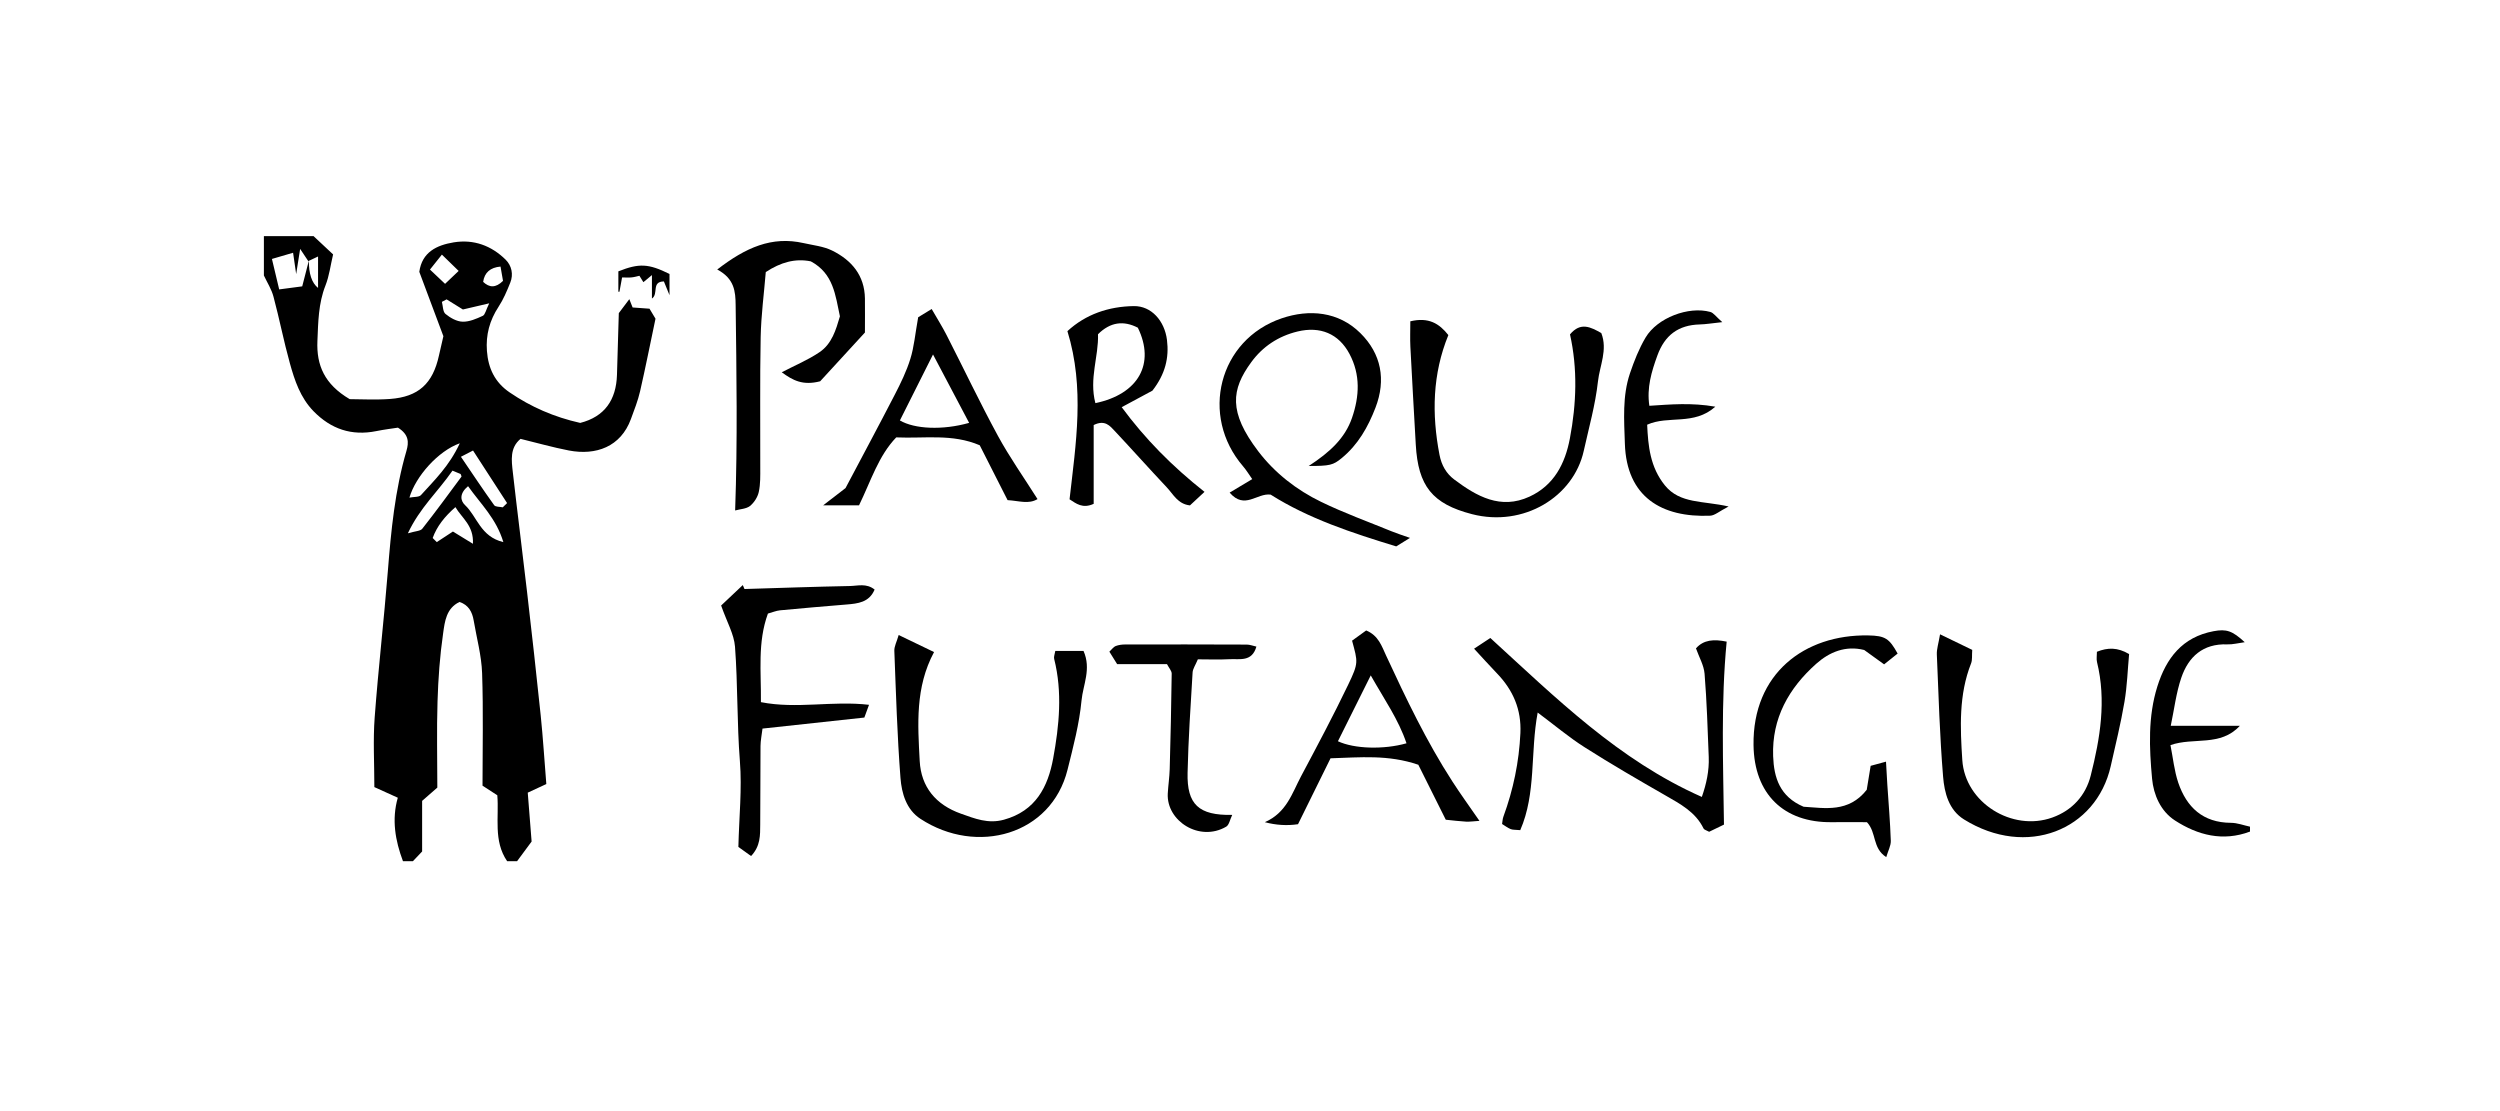
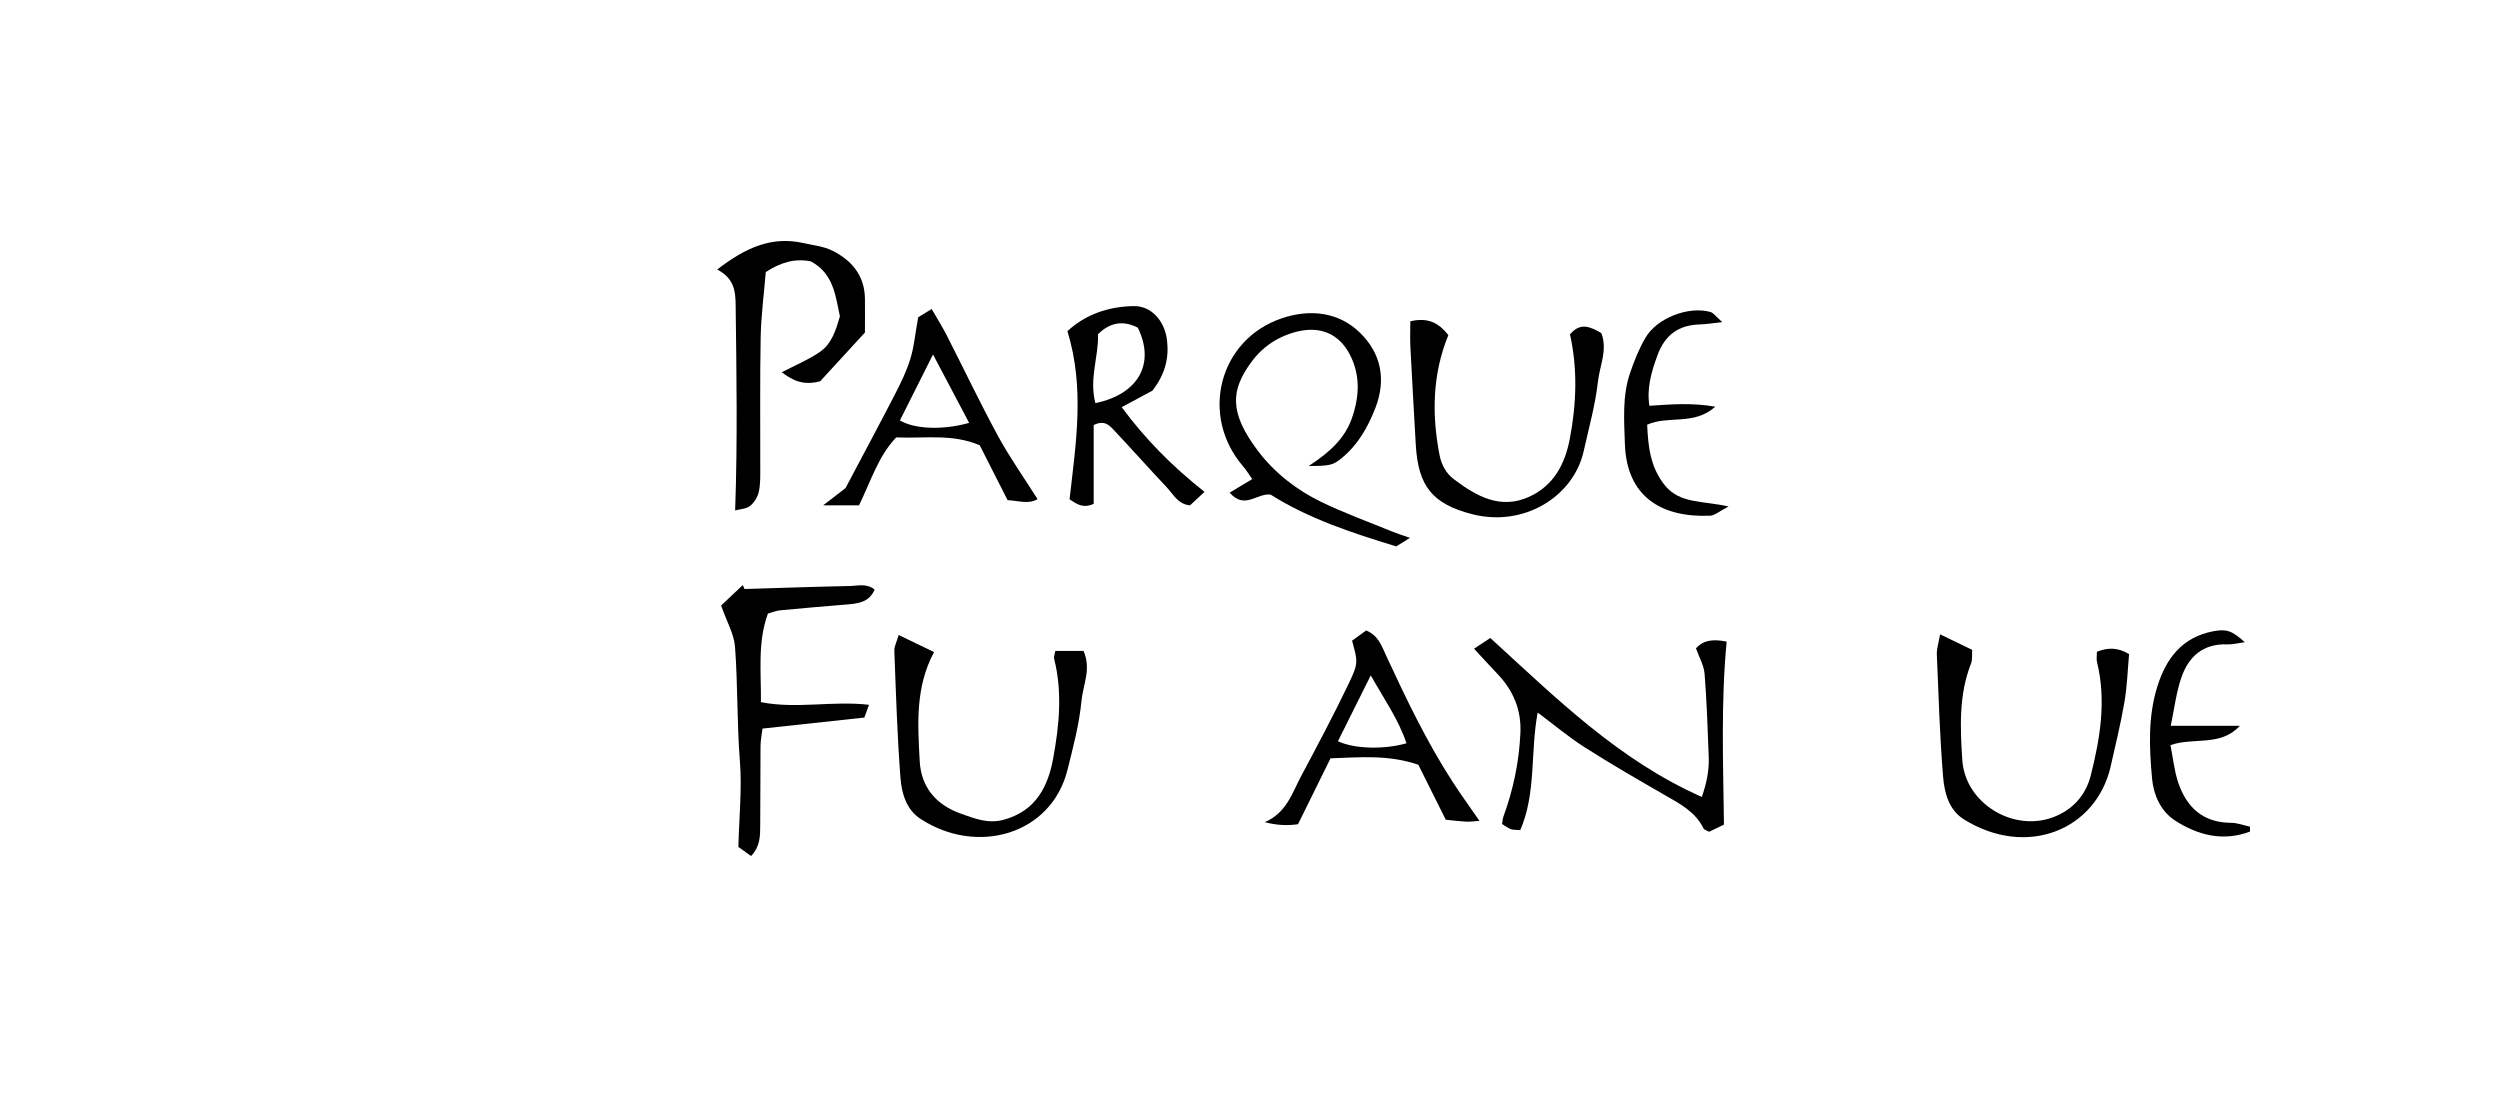
<svg xmlns="http://www.w3.org/2000/svg" width="180" height="80" viewBox="0 0 180 80" fill="none">
  <rect width="180" height="80" fill="white" />
  <g clip-path="url(#clip0_5883_499)">
-     <path d="M22.575 17C23.033 17.425 23.487 17.854 23.983 18.318C23.798 19.094 23.708 19.863 23.433 20.558C22.922 21.854 22.911 23.194 22.854 24.551C22.779 26.294 23.358 27.665 25.178 28.739C25.96 28.739 27.029 28.803 28.088 28.725C30.133 28.572 31.162 27.619 31.602 25.607C31.691 25.206 31.784 24.806 31.924 24.207C31.38 22.758 30.787 21.171 30.19 19.572C30.386 18.152 31.445 17.652 32.667 17.45C34.108 17.213 35.384 17.687 36.407 18.697C36.836 19.122 36.982 19.75 36.739 20.352C36.5 20.947 36.246 21.553 35.895 22.088C35.252 23.07 34.973 24.108 35.059 25.27C35.152 26.517 35.627 27.527 36.693 28.253C38.226 29.299 39.896 30.029 41.776 30.45C43.535 30 44.365 28.796 44.422 26.996C44.468 25.543 44.508 24.09 44.554 22.545C44.754 22.276 45.026 21.918 45.312 21.539C45.373 21.691 45.459 21.911 45.548 22.138C45.923 22.166 46.299 22.191 46.764 22.226C46.878 22.414 47.049 22.705 47.196 22.946C46.821 24.724 46.481 26.45 46.088 28.165C45.931 28.849 45.669 29.511 45.426 30.171C44.694 32.169 42.913 32.81 40.958 32.435C39.799 32.211 38.663 31.885 37.479 31.598C36.696 32.243 36.828 33.15 36.925 34.015C37.247 36.871 37.615 39.723 37.944 42.583C38.287 45.556 38.623 48.532 38.931 51.512C39.099 53.145 39.199 54.786 39.335 56.451C38.898 56.653 38.491 56.844 37.998 57.071C38.094 58.265 38.183 59.42 38.276 60.59C37.915 61.079 37.572 61.543 37.229 62.007H36.514C35.506 60.533 35.942 58.825 35.806 57.259C35.449 57.025 35.163 56.841 34.741 56.568C34.741 53.9 34.805 51.186 34.712 48.475C34.669 47.2 34.319 45.938 34.104 44.67C34.001 44.06 33.736 43.557 33.086 43.341C32.124 43.794 32.024 44.762 31.906 45.591C31.67 47.217 31.552 48.865 31.502 50.509C31.437 52.571 31.488 54.641 31.488 56.706C31.116 57.032 30.765 57.337 30.393 57.663V61.306C30.125 61.589 29.925 61.798 29.729 62.007H29.014C28.456 60.522 28.191 59.002 28.642 57.436C28.009 57.149 27.491 56.915 26.954 56.671C26.954 54.949 26.854 53.298 26.976 51.664C27.237 48.153 27.644 44.652 27.923 41.144C28.156 38.214 28.434 35.301 29.264 32.463C29.439 31.857 29.457 31.297 28.652 30.791C28.238 30.854 27.662 30.925 27.097 31.039C25.313 31.4 23.83 30.893 22.571 29.604C21.624 28.629 21.216 27.396 20.87 26.152C20.43 24.572 20.119 22.956 19.694 21.372C19.554 20.83 19.236 20.341 19 19.835C19 18.889 19 17.946 19 17H22.575ZM22.239 18.75C22.229 19.714 22.45 20.374 22.9 20.731V18.467C22.6 18.609 22.4 18.704 22.196 18.8C22.049 18.58 21.903 18.361 21.61 17.921C21.492 18.669 21.417 19.137 21.324 19.735C21.238 19.147 21.174 18.697 21.102 18.198C20.573 18.354 20.148 18.478 19.579 18.644C19.769 19.434 19.937 20.143 20.101 20.837C20.802 20.745 21.342 20.674 21.76 20.618C21.935 19.934 22.089 19.342 22.242 18.747L22.239 18.75ZM32.578 33.887C31.541 35.393 30.233 36.548 29.367 38.398C29.918 38.235 30.272 38.239 30.404 38.069C31.373 36.839 32.295 35.578 33.225 34.32C33.243 34.295 33.193 34.221 33.164 34.128C33.035 34.075 32.882 34.011 32.578 33.887ZM33.103 31.917C31.552 32.467 29.929 34.291 29.478 35.829C29.797 35.765 30.165 35.804 30.308 35.648C31.276 34.575 32.342 33.561 33.103 31.921V31.917ZM36.199 36.527C36.303 36.424 36.407 36.325 36.51 36.222C35.702 34.975 34.898 33.731 34.058 32.438C33.708 32.619 33.522 32.715 33.186 32.888C34.015 34.107 34.776 35.255 35.581 36.375C35.674 36.506 35.985 36.481 36.196 36.527H36.199ZM33.7 35.004C33.06 35.542 33.143 36.049 33.486 36.371C34.351 37.183 34.591 38.642 36.242 39.032C35.724 37.321 34.616 36.297 33.7 35.004ZM31.155 38.738C31.252 38.837 31.352 38.933 31.448 39.032C31.859 38.763 32.27 38.494 32.61 38.27C33.082 38.557 33.454 38.784 34.051 39.153C34.119 37.842 33.264 37.314 32.789 36.513C32.017 37.193 31.459 37.884 31.151 38.742L31.155 38.738ZM32.149 21.557C32.038 21.617 31.927 21.674 31.816 21.734C31.895 22.032 31.881 22.446 32.077 22.605C32.417 22.885 32.885 23.151 33.307 23.162C33.79 23.176 34.301 22.953 34.759 22.74C34.93 22.662 34.984 22.326 35.223 21.84C34.39 22.035 33.858 22.159 33.329 22.283C32.921 22.028 32.535 21.791 32.152 21.553L32.149 21.557ZM33.025 19.509C32.446 18.945 32.174 18.68 31.816 18.332C31.495 18.736 31.259 19.03 30.958 19.409C31.305 19.735 31.577 19.994 32.045 20.437C32.37 20.129 32.61 19.898 33.025 19.505V19.509ZM36.042 19.193C35.301 19.257 34.883 19.624 34.787 20.295C35.234 20.713 35.681 20.749 36.217 20.224C36.164 19.913 36.103 19.548 36.038 19.193H36.042Z" fill="black" />
    <path d="M162 59.874C160.052 60.608 158.243 60.136 156.602 59.077C155.569 58.411 155.057 57.231 154.95 56.069C154.746 53.85 154.646 51.604 155.329 49.425C155.965 47.398 157.12 45.867 159.38 45.446C160.298 45.276 160.724 45.407 161.621 46.239C161.138 46.303 160.752 46.41 160.37 46.395C158.611 46.328 157.567 47.288 157.052 48.801C156.68 49.893 156.548 51.058 156.294 52.26H161.267C159.866 53.78 157.953 53.06 156.273 53.648C156.459 54.57 156.545 55.495 156.834 56.352C157.435 58.117 158.607 59.233 160.627 59.243C161.085 59.243 161.542 59.424 162 59.52V59.874Z" fill="black" />
    <path d="M51.64 19.406C53.695 17.819 55.572 16.986 57.86 17.503C58.55 17.659 59.29 17.734 59.909 18.038C61.317 18.733 62.25 19.828 62.275 21.489C62.286 22.255 62.275 23.02 62.275 23.941C61.146 25.171 59.998 26.422 59.051 27.453C57.8 27.775 57.084 27.389 56.287 26.804C57.245 26.301 58.193 25.912 59.019 25.348C59.891 24.753 60.188 23.754 60.474 22.776C60.148 21.273 60.02 19.697 58.379 18.818C57.263 18.591 56.216 18.878 55.136 19.59C55.011 21.121 54.8 22.694 54.768 24.271C54.707 27.4 54.75 30.532 54.739 33.661C54.739 34.249 54.757 34.855 54.632 35.422C54.55 35.794 54.296 36.194 53.996 36.432C53.727 36.644 53.295 36.651 52.93 36.754C53.109 31.712 53.027 26.836 52.966 21.961C52.955 20.993 52.887 20.065 51.636 19.402L51.64 19.406Z" fill="black" />
    <path d="M124.126 59.371C123.701 59.576 123.351 59.746 123.058 59.888C122.854 59.775 122.7 59.743 122.657 59.654C122.082 58.464 120.98 57.886 119.897 57.263C117.945 56.143 115.993 55.013 114.095 53.804C112.962 53.085 111.929 52.21 110.713 51.303C110.173 54.187 110.617 57.114 109.458 59.771C109.108 59.736 108.922 59.757 108.772 59.697C108.557 59.608 108.368 59.463 108.15 59.328C108.182 59.13 108.186 58.956 108.243 58.804C108.958 56.859 109.372 54.857 109.469 52.784C109.548 51.083 108.94 49.683 107.778 48.479C107.252 47.933 106.745 47.366 106.133 46.707C106.58 46.413 106.891 46.207 107.303 45.935C112.022 50.243 116.53 54.725 122.532 57.379C122.861 56.441 123.068 55.491 123.029 54.499C122.95 52.5 122.89 50.498 122.729 48.507C122.679 47.898 122.332 47.313 122.11 46.682C122.661 46.059 123.39 46.009 124.32 46.197C123.901 50.566 124.069 54.949 124.126 59.381V59.371Z" fill="black" />
    <path d="M51.915 43.603C52.405 43.142 52.941 42.636 53.481 42.126C53.52 42.221 53.559 42.317 53.602 42.409C56.137 42.334 58.668 42.242 61.203 42.193C61.764 42.182 62.379 41.977 62.972 42.448C62.583 43.376 61.768 43.458 60.942 43.525C59.347 43.656 57.753 43.791 56.162 43.943C55.88 43.972 55.604 44.092 55.29 44.177C54.532 46.257 54.811 48.362 54.786 50.555C57.374 51.065 59.919 50.438 62.569 50.746C62.433 51.118 62.343 51.363 62.233 51.664C59.791 51.93 57.388 52.188 54.9 52.458C54.843 52.925 54.761 53.319 54.757 53.709C54.739 55.594 54.757 57.482 54.736 59.367C54.729 60.126 54.764 60.909 54.078 61.635C53.735 61.39 53.384 61.139 53.163 60.979C53.216 58.797 53.431 56.791 53.273 54.814C53.056 52.061 53.127 49.304 52.92 46.558C52.852 45.665 52.344 44.801 51.922 43.599L51.915 43.603Z" fill="black" />
    <path d="M94.218 33.558C95.78 32.541 96.838 31.542 97.343 30.093C97.882 28.534 97.961 26.985 97.164 25.483C96.385 24.016 95.047 23.477 93.428 23.867C92.034 24.204 90.911 24.955 90.093 26.074C88.648 28.048 88.441 29.66 90.593 32.491C91.783 34.054 93.349 35.276 95.126 36.137C96.771 36.935 98.501 37.562 100.199 38.256C100.578 38.412 100.971 38.533 101.518 38.728C101.118 38.976 100.85 39.142 100.528 39.341C97.357 38.373 94.218 37.342 91.487 35.613C90.5 35.478 89.621 36.729 88.534 35.468C89.095 35.135 89.57 34.851 90.16 34.497C89.942 34.189 89.749 33.863 89.503 33.576C86.371 29.944 87.74 24.459 92.287 22.917C94.261 22.248 96.367 22.421 97.947 23.984C99.452 25.472 99.809 27.339 99.034 29.355C98.497 30.748 97.779 32.02 96.599 32.987C95.984 33.491 95.755 33.551 94.211 33.551L94.218 33.558Z" fill="black" />
    <path d="M101.55 23.133C102.866 22.822 103.624 23.293 104.282 24.125C103.138 26.925 103.077 29.809 103.645 32.753C103.792 33.505 104.135 34.1 104.711 34.529C106.319 35.733 108.043 36.718 110.123 35.758C111.889 34.943 112.69 33.384 113.033 31.559C113.509 29.051 113.591 26.542 113.04 24.076C113.802 23.162 114.528 23.548 115.293 23.98C115.765 25.189 115.178 26.329 115.053 27.463C114.867 29.146 114.399 30.797 114.031 32.459C113.298 35.776 109.698 37.976 105.987 37.02C103.12 36.279 102.104 34.993 101.936 32.013C101.804 29.664 101.668 27.314 101.547 24.965C101.518 24.384 101.543 23.803 101.543 23.126L101.55 23.133Z" fill="black" />
    <path d="M64.706 45.722C65.607 46.154 66.383 46.53 67.252 46.948C65.886 49.496 66.079 52.16 66.219 54.793C66.319 56.664 67.377 57.943 69.186 58.584C70.19 58.939 71.141 59.332 72.278 59.02C74.57 58.389 75.453 56.653 75.828 54.609C76.264 52.238 76.504 49.836 75.9 47.441C75.86 47.288 75.943 47.108 75.982 46.867H78.013C78.588 48.163 77.977 49.308 77.87 50.435C77.712 52.114 77.272 53.776 76.861 55.424C75.692 60.115 70.333 61.614 66.272 58.956C65.25 58.287 64.921 57.114 64.835 56.019C64.599 52.972 64.51 49.914 64.392 46.856C64.381 46.541 64.56 46.222 64.706 45.718V45.722Z" fill="black" />
    <path d="M139.681 45.669C140.625 46.126 141.294 46.452 142.001 46.792C141.969 47.2 142.019 47.508 141.919 47.76C141.025 50.024 141.133 52.391 141.286 54.729C141.487 57.791 144.872 59.902 147.771 58.861C149.209 58.343 150.17 57.27 150.531 55.845C151.211 53.163 151.665 50.442 150.985 47.671C150.932 47.455 150.978 47.217 150.978 46.927C151.754 46.615 152.465 46.601 153.295 47.093C153.191 48.231 153.155 49.393 152.962 50.53C152.698 52.086 152.319 53.624 151.972 55.165C150.928 59.775 145.912 61.798 141.408 58.999C140.31 58.319 139.996 57.075 139.903 55.923C139.663 52.996 139.574 50.059 139.452 47.122C139.435 46.739 139.57 46.349 139.685 45.662L139.681 45.669Z" fill="black" />
    <path d="M86.728 35.411C86.253 35.854 85.96 36.13 85.677 36.389C84.794 36.29 84.476 35.581 84.004 35.085C82.746 33.749 81.527 32.382 80.272 31.042C79.918 30.667 79.561 30.199 78.745 30.603V36.276C77.945 36.644 77.483 36.254 77.008 35.95C77.462 31.942 78.116 27.945 76.854 23.842C78.177 22.623 79.829 22.067 81.627 22.039C82.907 22.017 83.85 23.109 84.022 24.473C84.183 25.759 83.901 26.932 82.975 28.126C82.367 28.452 81.595 28.867 80.762 29.317C82.449 31.599 84.373 33.554 86.721 35.411H86.728ZM78.867 29.026C81.984 28.374 83.186 26.174 81.924 23.594C80.898 23.066 79.947 23.18 79.056 24.065C79.11 25.674 78.406 27.254 78.867 29.023V29.026Z" fill="black" />
    <path d="M61.853 36.385H59.265C59.973 35.84 60.427 35.489 60.878 35.142C62.061 32.906 63.258 30.674 64.42 28.424C64.853 27.587 65.271 26.73 65.546 25.837C65.815 24.976 65.89 24.058 66.108 22.843C66.179 22.797 66.558 22.567 67.08 22.248C67.477 22.939 67.849 23.527 68.163 24.143C69.397 26.556 70.559 29.005 71.853 31.386C72.693 32.927 73.712 34.369 74.702 35.935C74.051 36.325 73.372 36.056 72.546 36.01C71.881 34.702 71.199 33.356 70.541 32.059C68.557 31.212 66.58 31.584 64.528 31.492C63.248 32.828 62.722 34.589 61.85 36.385H61.853ZM69.776 30.443C68.903 28.792 68.106 27.279 67.177 25.522C66.287 27.293 65.539 28.781 64.792 30.273C65.854 30.893 67.859 30.989 69.776 30.447V30.443Z" fill="black" />
    <path d="M97.346 46.13C97.746 45.839 98.072 45.605 98.365 45.393C99.255 45.761 99.484 46.526 99.802 47.207C101.239 50.304 102.709 53.383 104.568 56.26C105.168 57.192 105.822 58.088 106.52 59.102C106.13 59.126 105.84 59.172 105.554 59.158C105.086 59.133 104.618 59.073 104.096 59.02C103.409 57.642 102.734 56.292 102.119 55.062C99.949 54.322 97.943 54.531 95.798 54.598C95.015 56.185 94.239 57.755 93.457 59.343C92.668 59.461 91.872 59.412 91.068 59.197C92.634 58.51 93.028 57.114 93.671 55.902C94.833 53.719 95.998 51.533 97.067 49.304C97.832 47.71 97.764 47.678 97.35 46.13H97.346ZM101.268 53.517C100.696 51.809 99.673 50.36 98.694 48.628C97.825 50.367 97.078 51.866 96.331 53.369C97.5 53.921 99.634 53.982 101.268 53.517Z" fill="black" />
-     <path d="M136.632 47.054C136.339 47.288 136.031 47.536 135.656 47.834C135.155 47.472 134.691 47.136 134.222 46.799C132.878 46.462 131.716 46.948 130.769 47.791C128.792 49.552 127.566 51.717 127.666 54.449C127.723 56.001 128.148 57.358 129.857 58.085C131.394 58.18 133.096 58.528 134.405 56.866C134.483 56.384 134.576 55.81 134.687 55.14C135.002 55.055 135.316 54.97 135.792 54.839C135.827 55.477 135.856 55.987 135.888 56.501C135.978 57.847 136.092 59.194 136.138 60.54C136.149 60.891 135.945 61.249 135.81 61.713C134.791 61.057 135.13 59.956 134.419 59.197C133.654 59.197 132.782 59.187 131.909 59.197C128.416 59.25 126.3 57.156 126.254 53.648C126.186 48.507 129.914 45.672 134.508 45.75C135.745 45.772 136.028 45.974 136.628 47.054H136.632Z" fill="black" />
    <path d="M123.504 29.281C121.964 30.66 120.133 29.887 118.596 30.578C118.664 32.109 118.81 33.636 119.872 34.947C120.959 36.286 122.607 36.042 124.459 36.467C123.78 36.818 123.465 37.115 123.136 37.13C119.64 37.278 117.112 35.783 116.991 31.946C116.937 30.248 116.801 28.523 117.359 26.875C117.659 25.993 118.006 25.104 118.482 24.303C119.325 22.882 121.577 22.028 123.143 22.46C123.376 22.524 123.551 22.797 124.005 23.194C123.247 23.275 122.814 23.35 122.378 23.36C120.83 23.403 119.861 24.14 119.332 25.593C118.907 26.762 118.56 27.913 118.753 29.217C120.29 29.118 121.781 28.98 123.501 29.281H123.504Z" fill="black" />
-     <path d="M84.019 47.816H80.433C80.229 47.49 80.054 47.21 79.875 46.92C80.068 46.739 80.175 46.576 80.326 46.516C80.54 46.434 80.783 46.402 81.016 46.402C83.933 46.395 86.85 46.399 89.767 46.41C89.985 46.41 90.203 46.498 90.461 46.555C90.142 47.681 89.252 47.423 88.534 47.462C87.772 47.504 87.004 47.472 86.246 47.472C86.071 47.894 85.881 48.153 85.867 48.419C85.724 50.824 85.559 53.234 85.506 55.643C85.452 57.922 86.306 58.719 88.72 58.673C88.555 59.01 88.498 59.396 88.287 59.52C86.36 60.647 83.976 59.105 84.079 57.139C84.112 56.55 84.201 55.966 84.219 55.378C84.283 53.085 84.333 50.792 84.362 48.5C84.362 48.298 84.165 48.093 84.022 47.816H84.019Z" fill="black" />
-     <path d="M46.939 21.486V19.806C46.62 20.069 46.481 20.185 46.324 20.317C46.267 20.224 46.188 20.097 46.038 19.856C45.884 19.891 45.684 19.951 45.476 19.973C45.262 19.994 45.047 19.976 44.79 19.976C44.726 20.327 44.661 20.664 44.601 21.004C44.575 21.004 44.547 21.004 44.522 21.004V19.537C46.023 18.942 46.692 18.977 48.204 19.725V21.252C48.015 20.788 47.904 20.522 47.8 20.263C46.881 20.277 47.435 21.153 46.942 21.493L46.939 21.486Z" fill="black" />
  </g>
  <defs>
    <clipPath id="clip0_5883_499">
      <rect width="143" height="45" fill="white" transform="translate(19 17)" />
    </clipPath>
  </defs>
</svg>